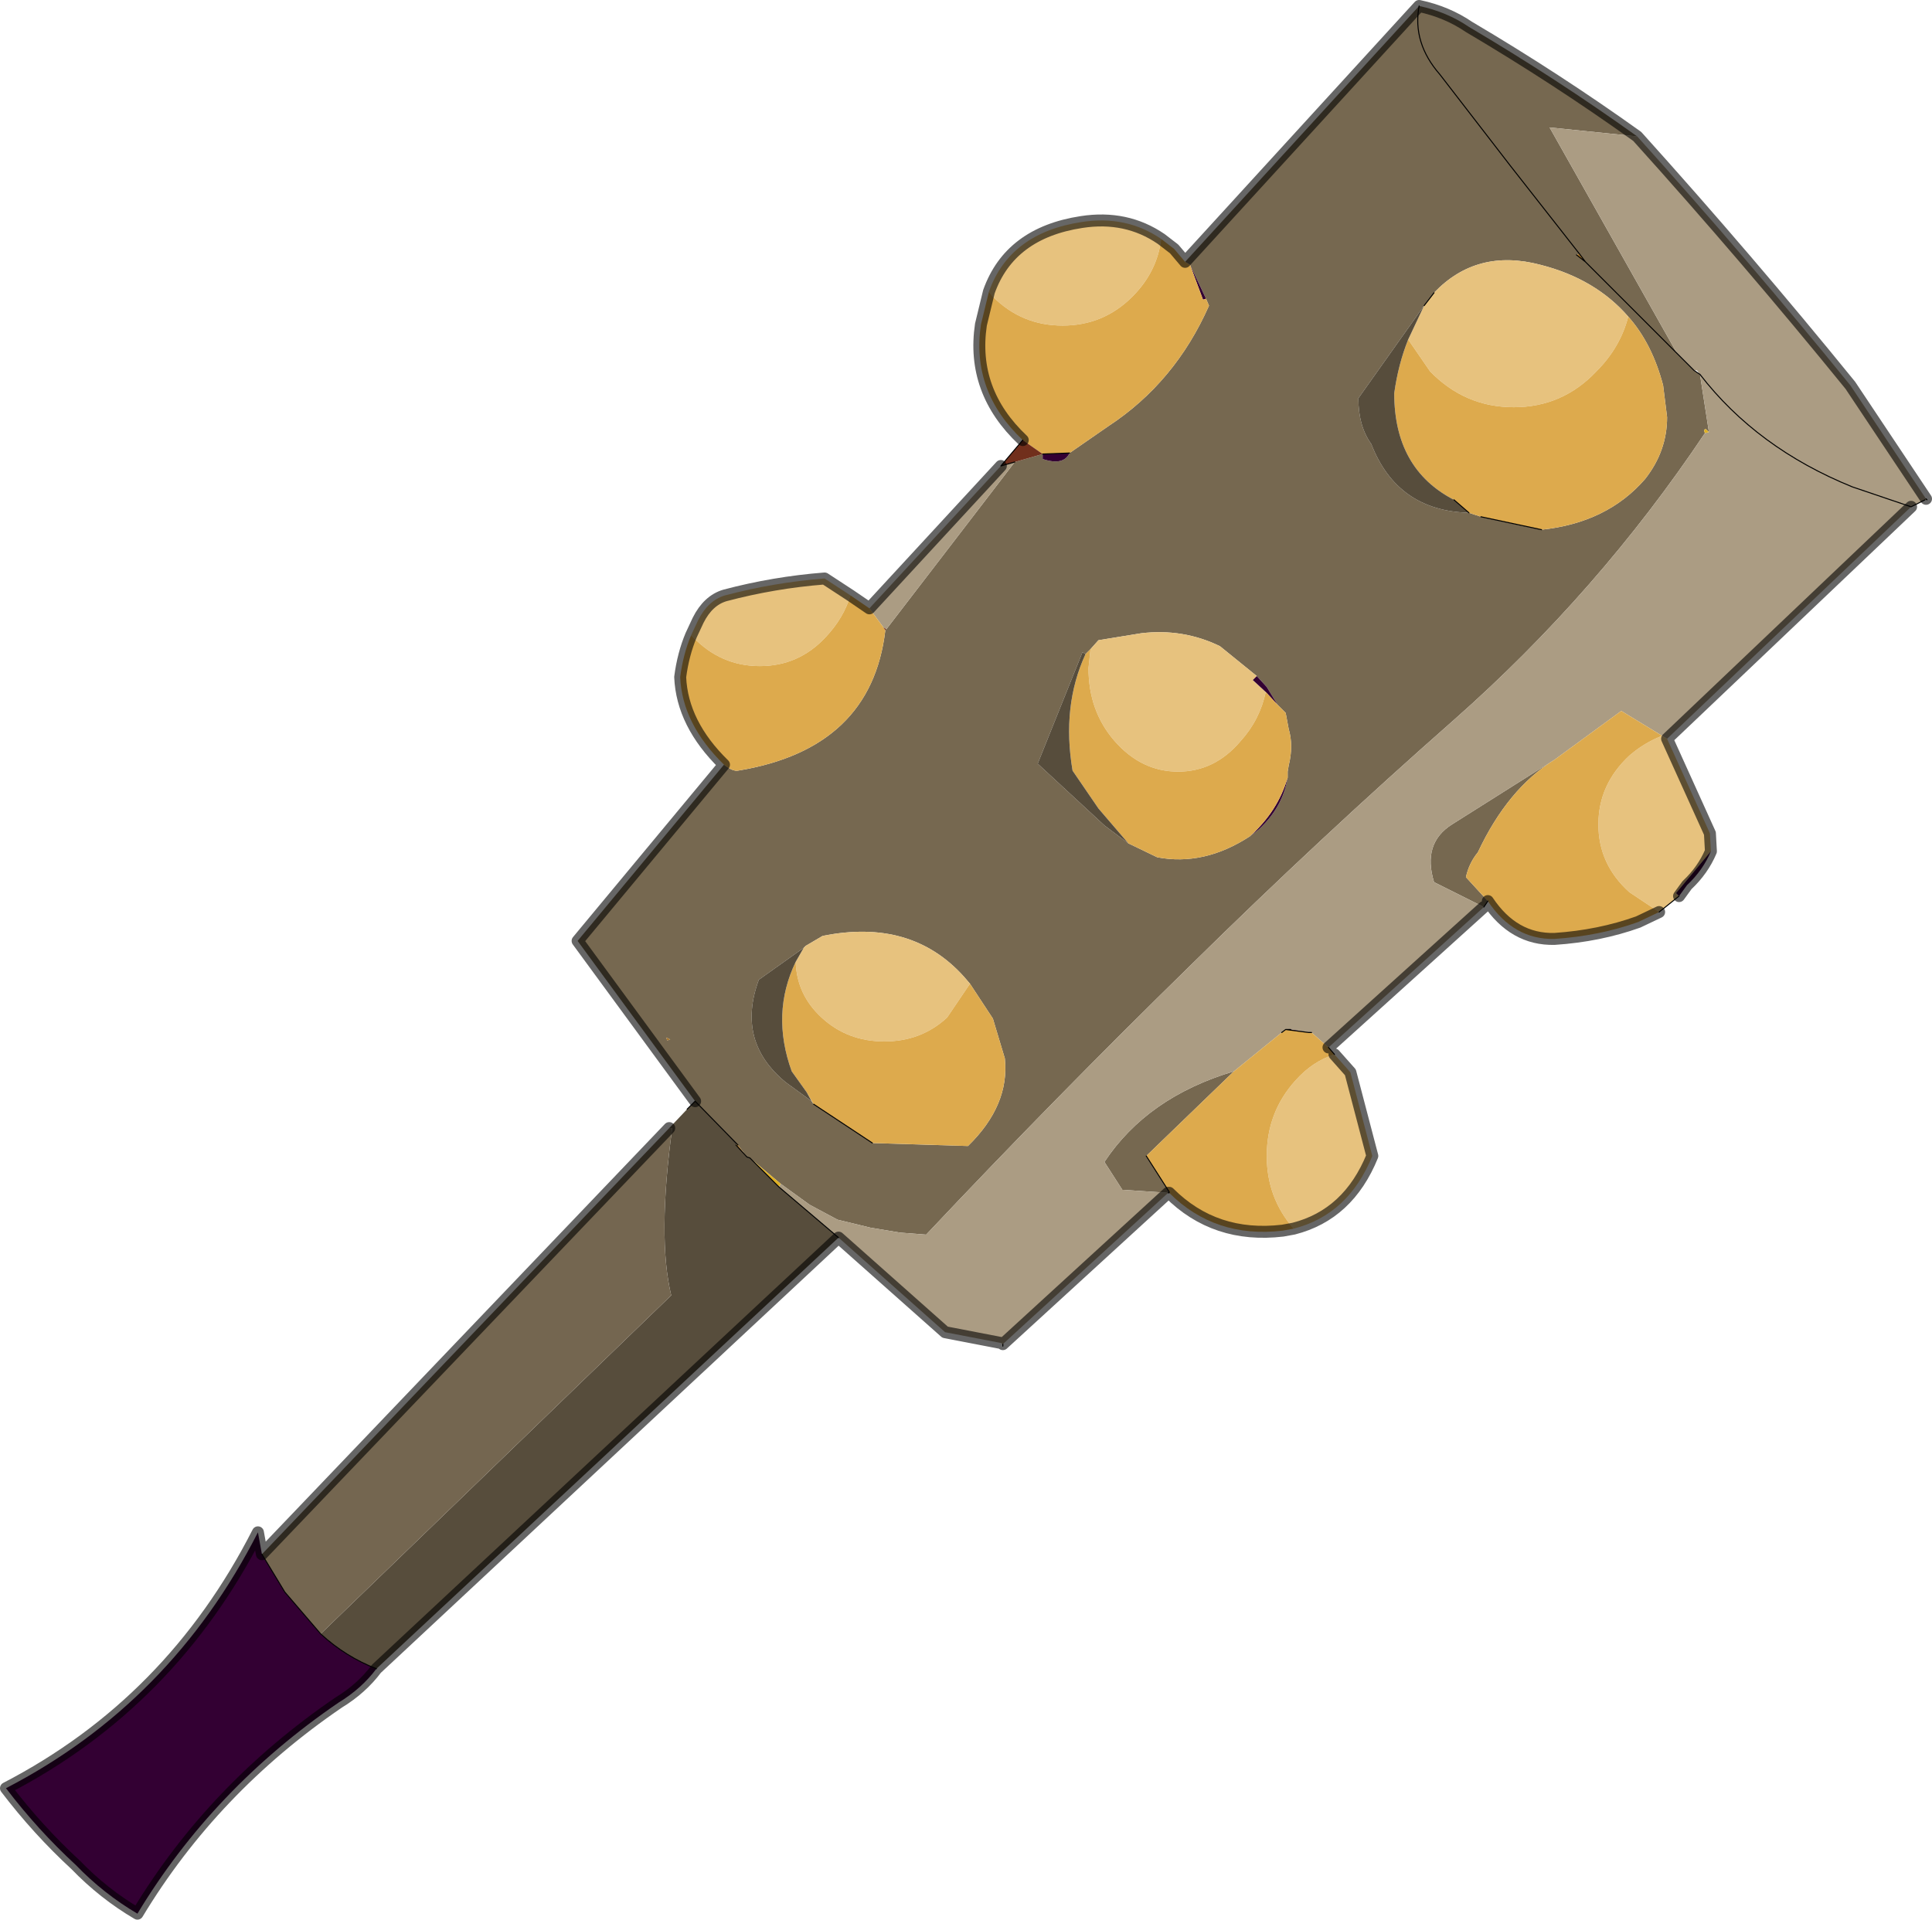
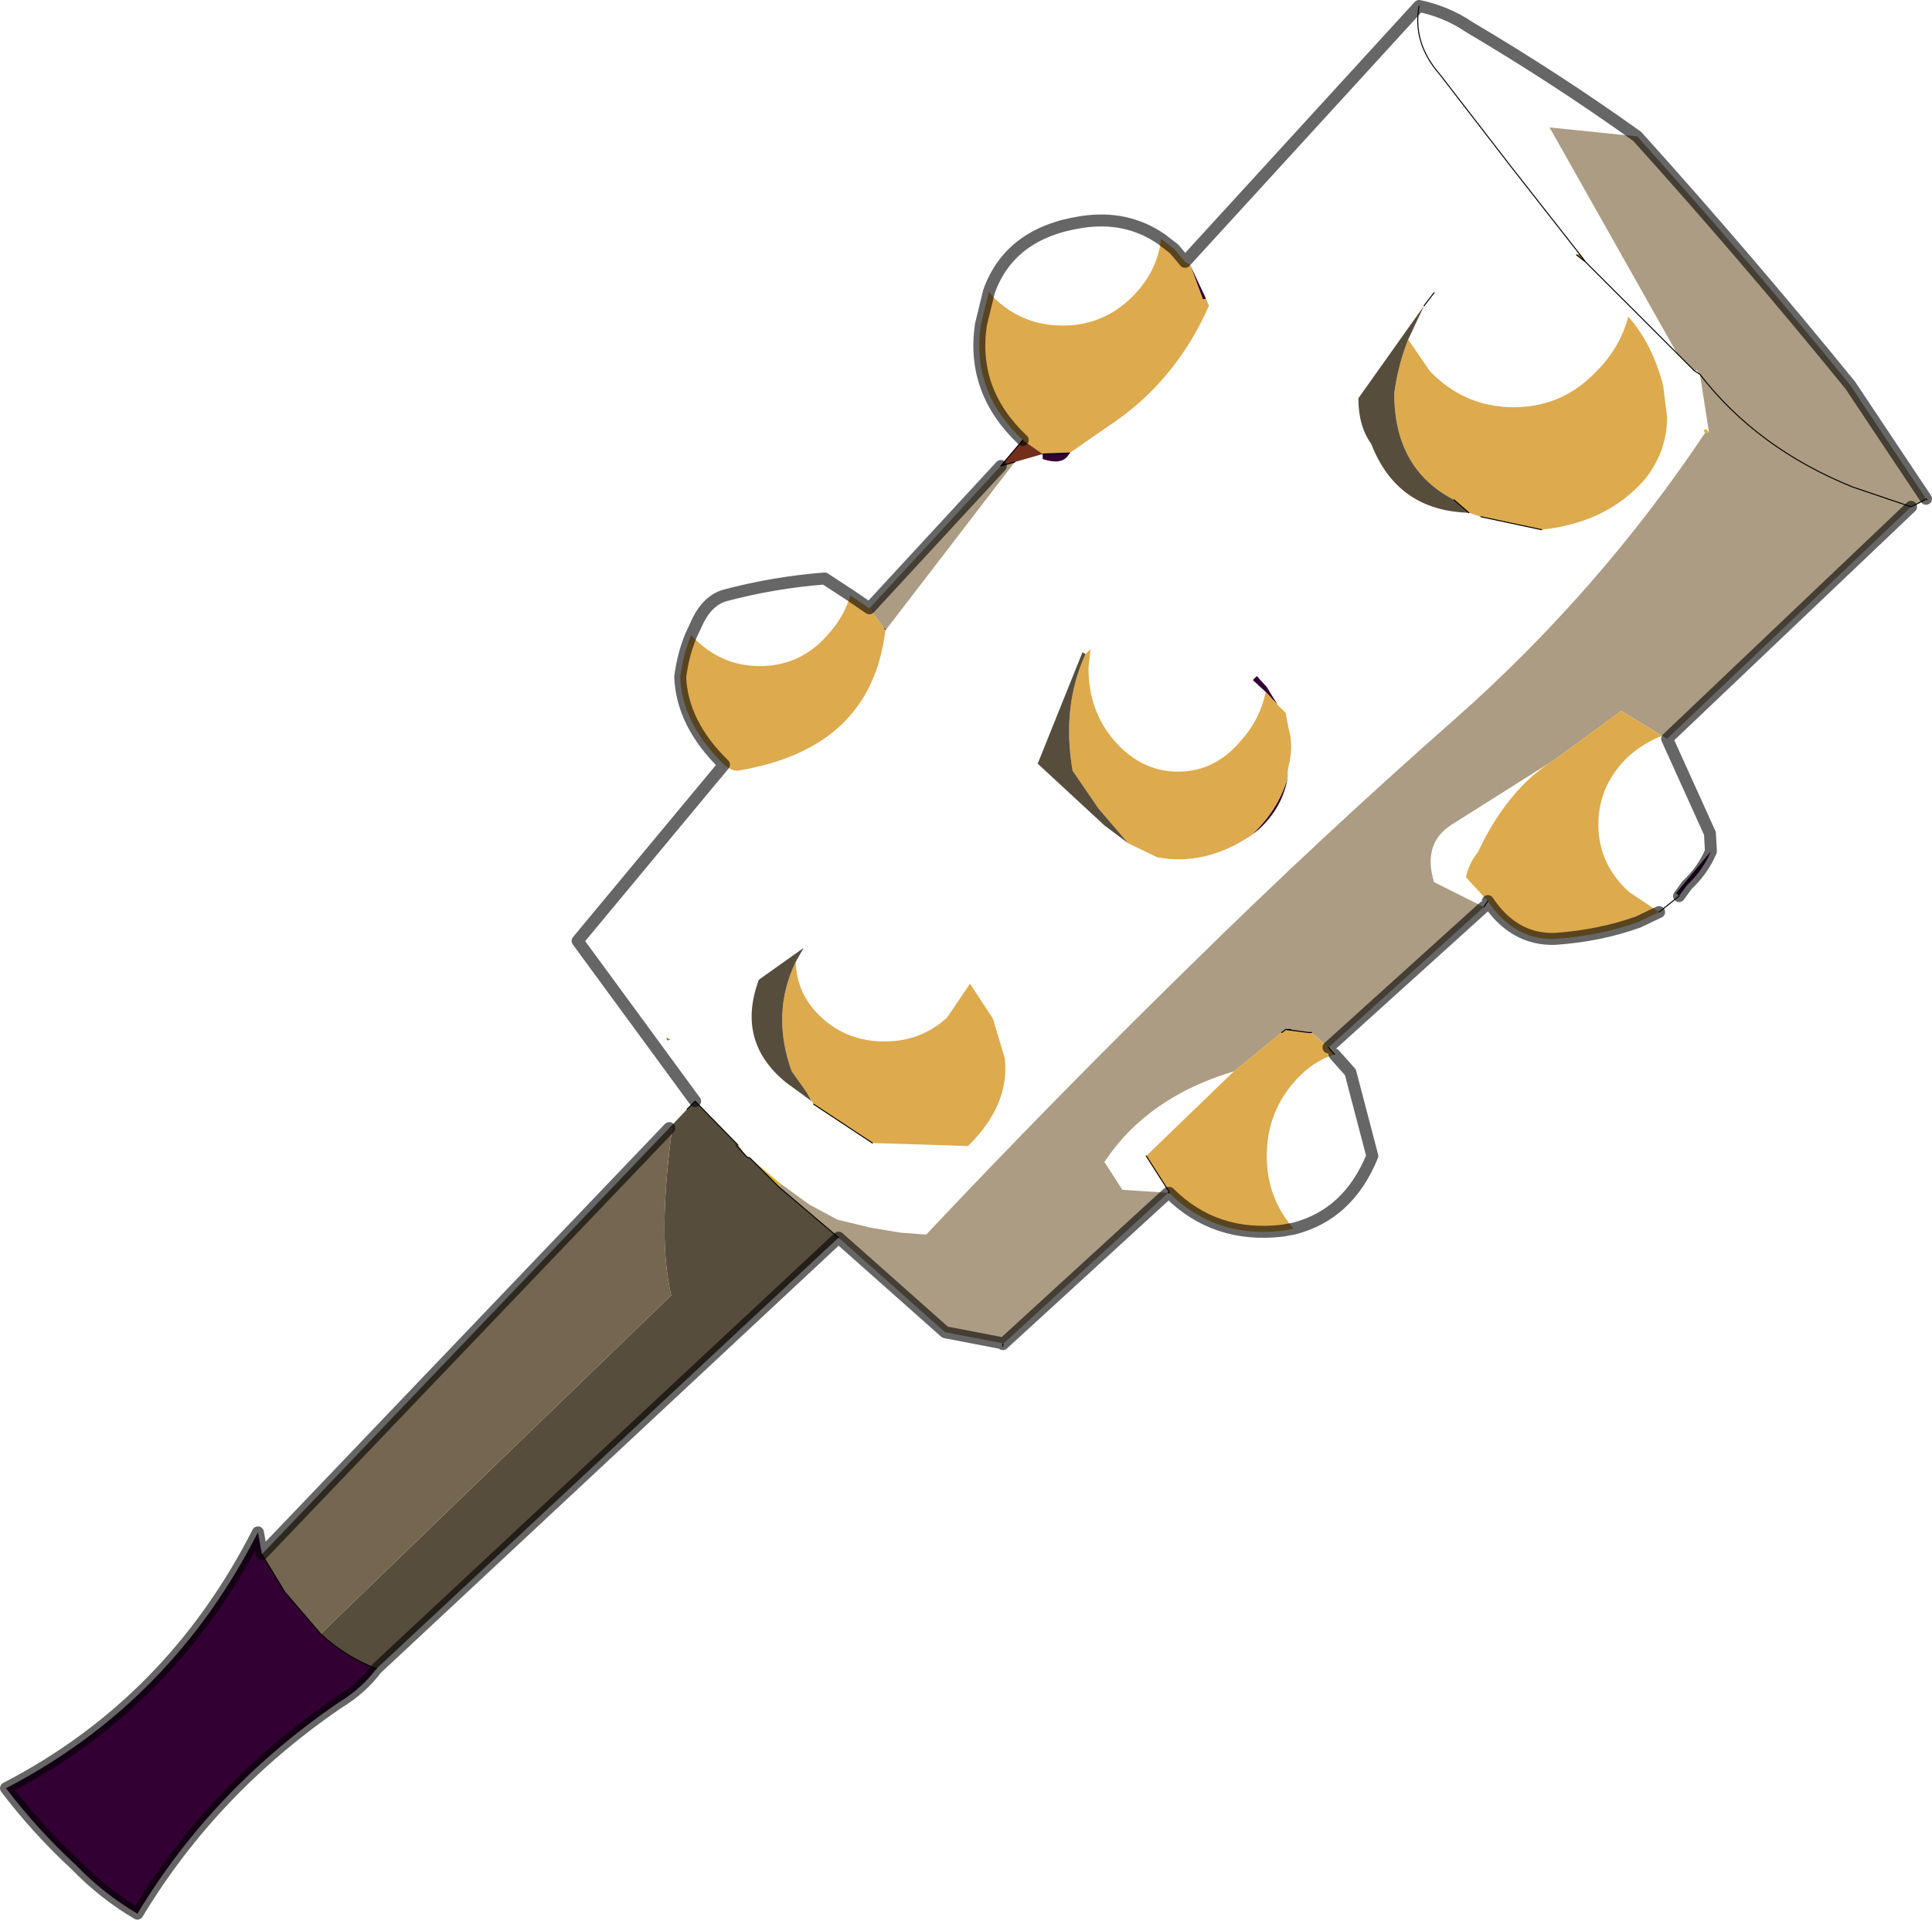
<svg xmlns="http://www.w3.org/2000/svg" xmlns:xlink="http://www.w3.org/1999/xlink" width="97px" height="96.4px">
  <g transform="matrix(1, 0, 0, 1, -226.45, -152.25)">
    <use xlink:href="#object-0" width="97" height="96.4" transform="matrix(1, 0, 0, 1, 226.45, 152.25)" />
  </g>
  <defs>
    <g transform="matrix(1, 0, 0, 1, -226.45, -152.25)" id="object-0">
-       <path fill-rule="evenodd" fill="#766850" stroke="none" d="M285.95 165.4L297.7 152.55Q299.1 152.85 300.2 153.6Q304.6 156.2 308.65 159.1L304.25 158.65L310.65 170L311.5 170.85L311.8 171.05L312.25 173.95L312.1 173.8Q311.95 173.8 312.05 174Q306.7 182 299.45 188.4Q292.75 194.3 286.25 200.7Q279.45 207.35 272.95 214.25L271.65 214.15L270.15 213.9L268.5 213.5L267.1 212.75L265.65 211.7L264.1 210.4L263.95 210.35L263.5 209.75L263.45 209.7L261.35 207.55L255.45 199.5L262.8 190.65Q263.25 191 263.5 190.95Q270.2 189.85 270.9 183.9L270.95 183.85L277.4 175.45L278.8 175.05L278.8 175.3Q279.85 175.65 280.15 175L282.1 173.65Q285.45 171.45 287.15 167.6L287 167.25L286.2 165.55L285.95 165.4M301.15 197.5L300.95 197.8L298.45 196.55Q297.85 194.6 299.35 193.65L304.5 190.4Q302.15 191.85 300.65 195.05Q300.2 195.6 300.05 196.3L301.15 197.5M266.8 199.85L264.55 201.45Q263.4 204.55 265.9 206.6L267.2 207.55L267.3 207.7L270.25 209.65L275.05 209.8Q277.15 207.75 276.9 205.4L276.3 203.4L275.15 201.65L274.85 201.3Q272.2 198.35 267.75 199.25L266.9 199.75L266.8 199.85M289.55 186.2L287.7 184.7Q285.85 183.8 283.75 184.05L281.6 184.4L281.2 184.85L280.95 185.1L280.8 185L278.55 190.6L281.9 193.7L283.1 194.6L284.55 195.3Q286.9 195.75 289.2 194.25L289.65 193.9Q290.85 192.8 291.1 191.3L291.1 191L291.15 190.7Q291.4 189.7 291.15 188.85L291 188.05L290.6 187.65L290.05 186.75L289.55 186.2M306.05 165.4L310.65 170L306.05 165.4L305.6 165.05L305.75 165L302.3 160.6L298.75 156Q297.35 154.4 297.7 152.55Q297.35 154.4 298.75 156L302.3 160.6L305.75 165L306.05 165.4M303.85 178.85Q307.15 178.5 309.05 176.3Q310.15 174.9 310.15 173.2L309.95 171.6Q309.4 169.5 308.2 168.15Q306.55 166.25 303.8 165.55Q300.6 164.7 298.45 166.95L297.95 167.6L294.65 172.25Q294.65 173.65 295.3 174.55Q296.6 177.9 300.2 178L300.8 178.2L303.85 178.85M288.4 206.05L284 210.3L285.15 212.1L285.1 212.15L282.8 212L281.9 210.6Q284.05 207.35 288.4 206.05M259.9 204.35L259.95 204.5L260.1 204.45L259.9 204.35" />
      <path fill-rule="evenodd" fill="#ab9c83" stroke="none" d="M308.65 159.1Q314.15 165.2 319.35 171.6L323.15 177.3L323.1 177.35L322.4 177.7L310.15 189.35L309.9 189.2L307.85 187.95L304.5 190.4L299.35 193.65Q297.85 194.6 298.45 196.55L300.95 197.8L293.15 204.85L292.3 204.1L292.15 204.1L291.25 203.95L291 203.95L290.8 204.1L288.4 206.05Q284.05 207.35 281.9 210.6L282.8 212L285.1 212.15L276.8 219.75L276.75 219.7L273.9 219.15L268.55 214.4L265.55 211.85L265.65 211.7L267.1 212.75L268.5 213.5L270.15 213.9L271.65 214.15L272.95 214.25Q279.45 207.35 286.25 200.7Q292.75 194.3 299.45 188.4Q306.7 182 312.05 174L312.25 173.95L311.8 171.05L311.65 170.85L311.5 170.85L310.65 170L304.25 158.65L308.65 159.1M270.1 182.8L276.7 175.65L277.4 175.45L270.95 183.85L270.8 183.75L270.1 182.8M322.4 177.7L319.45 176.7Q314.65 174.75 311.8 171.05Q314.65 174.75 319.45 176.7L322.4 177.7" />
      <path fill-rule="evenodd" fill="#f5d154" stroke="none" d="M323.15 177.3L323.2 177.35L323.1 177.35L323.15 177.3" />
-       <path fill-rule="evenodd" fill="#e7c27e" stroke="none" d="M310.15 189.35L312.3 194.1L312.35 195L310.6 197.1L310.75 197.25L309.75 198.05L308.25 197.05Q306.7 195.65 306.7 193.65Q306.7 191.65 308.25 190.2Q309 189.55 309.9 189.2L310.15 189.35M293.45 205.2L294.25 206.1L295.35 210.3Q294.15 213.25 291.4 213.95Q290.05 212.4 290.05 210.3Q290.05 208.1 291.5 206.5Q292.35 205.55 293.45 205.2M261.15 184.15L261.5 183.4Q262 182.4 262.85 182.15Q265.3 181.5 267.85 181.3L269.15 182.15Q268.8 183.3 267.9 184.25Q266.55 185.7 264.6 185.7Q262.65 185.7 261.25 184.25L261.15 184.15M276.1 166.9Q277.15 163.95 280.75 163.4Q283 163.05 284.75 164.25Q284.55 165.9 283.3 167.15Q281.85 168.6 279.8 168.6Q277.75 168.6 276.3 167.15L276.1 166.9M266.4 200.55L266.8 199.85L266.9 199.75L267.75 199.25Q272.2 198.35 274.85 201.3L275.15 201.65L274 203.35Q272.7 204.55 270.85 204.55Q269 204.55 267.7 203.35Q266.45 202.2 266.4 200.55M281.2 184.85L281.6 184.4L283.75 184.05Q285.85 183.8 287.7 184.7L289.55 186.2L289.35 186.4L290 187Q289.7 188.4 288.75 189.45Q287.45 191 285.6 191Q283.75 191 282.4 189.45Q281.1 187.95 281.1 185.8L281.2 184.85M308.2 168.15Q307.8 169.7 306.6 170.9Q304.9 172.7 302.45 172.7Q300 172.7 298.25 170.9L297.15 169.3L297.95 167.6L298.45 166.95Q300.6 164.7 303.8 165.55Q306.55 166.25 308.2 168.15" />
      <path fill-rule="evenodd" fill="#330033" stroke="none" d="M312.35 195Q311.95 195.95 311.15 196.7L310.75 197.25L310.6 197.1L312.35 195M245.35 236.05Q244.6 237.05 243.45 237.75Q237.15 242.05 233.35 248.35Q231.65 247.35 230.25 245.9Q228.35 244.15 226.75 242.05Q235.05 237.75 239.4 229.2L239.6 230.3L240.75 232.2L242.55 234.3Q243.8 235.45 245.35 236.05M286.2 165.55L287 167.25L286.85 167.3L286.2 165.55M280.15 175Q279.85 175.65 278.8 175.3L278.8 175.05L280.15 175M289.55 186.2L290.05 186.75L290.6 187.65L290 187L289.35 186.4L289.55 186.2M291.1 191.3Q290.85 192.8 289.65 193.9L289.2 194.25Q290.6 193 291.1 191.3M291 203.95L291.25 203.95L292.15 204.1L291 203.95" />
      <path fill-rule="evenodd" fill="#ddaa4d" stroke="none" d="M309.75 198.05L308.7 198.55Q306.75 199.25 304.5 199.4Q302.45 199.45 301.15 197.5L300.05 196.3Q300.2 195.6 300.65 195.05Q302.15 191.85 304.5 190.4L307.85 187.95L309.9 189.2Q309 189.55 308.25 190.2Q306.7 191.65 306.7 193.65Q306.7 195.65 308.25 197.05L309.75 198.05M293.15 204.85L293.45 205.2Q292.35 205.55 291.5 206.5Q290.05 208.1 290.05 210.3Q290.05 212.4 291.4 213.95L290.85 214.05Q287.45 214.45 285.15 212.15L285.15 212.1L284 210.3L288.4 206.05L290.8 204.1L291 203.95L292.15 204.1L292.3 204.1L293.15 204.85M262.8 190.65Q260.7 188.6 260.6 186.25Q260.75 185.1 261.15 184.15L261.25 184.25Q262.65 185.7 264.6 185.7Q266.55 185.7 267.9 184.25Q268.8 183.3 269.15 182.15L270.1 182.8L270.8 183.75L270.9 183.9Q270.2 189.85 263.5 190.95Q263.25 191 262.8 190.65M277.8 174.35Q275.2 171.9 275.7 168.55L276.1 166.9L276.3 167.15Q277.75 168.6 279.8 168.6Q281.85 168.6 283.3 167.15Q284.55 165.9 284.75 164.25L285.4 164.75L285.95 165.4L286.2 165.55L286.85 167.3L287 167.25L287.15 167.6Q285.45 171.45 282.1 173.65L280.15 175L278.8 175.05L277.8 174.35M266.95 207.1L266.2 206.05Q265.15 203.15 266.4 200.55Q266.45 202.2 267.7 203.35Q269 204.55 270.85 204.55Q272.7 204.55 274 203.35L275.15 201.65L276.3 203.4L276.9 205.4Q277.15 207.75 275.05 209.8L270.25 209.65L267.3 207.7L266.95 207.1M290.6 187.65L291 188.05L291.15 188.85Q291.4 189.7 291.15 190.7L291.1 191L291.1 191.3Q290.6 193 289.2 194.25Q286.9 195.75 284.55 195.3L283.1 194.6L281.6 192.85L280.3 190.95Q279.75 187.7 280.95 185.1L281.2 184.85L281.1 185.8Q281.1 187.95 282.4 189.45Q283.75 191 285.6 191Q287.45 191 288.75 189.45Q289.7 188.4 290 187L290.6 187.65M308.2 168.15Q309.4 169.5 309.95 171.6L310.15 173.2Q310.15 174.9 309.05 176.3Q307.15 178.5 303.85 178.85L300.8 178.2L300.2 178L299.45 177.35Q296.45 175.8 296.45 172Q296.65 170.55 297.15 169.3L298.25 170.9Q300 172.7 302.45 172.7Q304.9 172.7 306.6 170.9Q307.8 169.7 308.2 168.15" />
      <path fill-rule="evenodd" fill="#cc9933" stroke="none" d="M285.15 212.15L285.1 212.15L285.15 212.1L285.15 212.15M263.45 209.7L263.5 209.75L263.4 209.75L263.45 209.7" />
      <path fill-rule="evenodd" fill="#deb025" stroke="none" d="M276.8 219.75L276.8 219.85L276.75 219.7L276.8 219.75M312.05 174Q311.95 173.8 312.1 173.8L312.25 173.95L312.05 174M265.65 211.7L265.55 211.85L264.1 210.4L265.65 211.7" />
      <path fill-rule="evenodd" fill="#574d3c" stroke="none" d="M268.55 214.4L245.35 236.05Q243.8 235.45 242.55 234.3L260.15 217.3Q259.45 214.4 260.2 208.9L260.05 208.9L260.95 207.95L261.35 207.55L263.45 209.7L263.4 209.75L263.95 210.35L264.1 210.4L265.55 211.85L268.55 214.4M267.2 207.55L265.9 206.6Q263.4 204.55 264.55 201.45L266.8 199.85L266.4 200.55Q265.15 203.15 266.2 206.05L266.95 207.1L267.2 207.55M283.1 194.6L281.9 193.7L278.55 190.6L280.8 185L280.95 185.1Q279.75 187.7 280.3 190.95L281.6 192.85L283.1 194.6M297.15 169.3Q296.65 170.55 296.45 172Q296.45 175.8 299.45 177.35L300.2 178Q296.6 177.9 295.3 174.55Q294.65 173.65 294.65 172.25L297.95 167.6L297.15 169.3" />
      <path fill-rule="evenodd" fill="#746650" stroke="none" d="M239.6 230.3L260.05 208.9L260.2 208.9Q259.45 214.4 260.15 217.3L242.55 234.3L240.75 232.2L239.6 230.3" />
      <path fill-rule="evenodd" fill="#712f1c" stroke="none" d="M276.7 175.65L277.8 174.35L278.8 175.05L277.4 175.45L276.7 175.65M270.95 183.85L270.9 183.9L270.8 183.75L270.95 183.85" />
      <path fill-rule="evenodd" fill="#a67326" stroke="none" d="M306.05 165.4L305.6 165.05L305.75 165L306.05 165.4M259.9 204.35L260.1 204.45L259.95 204.5L259.9 204.35M263.4 209.75L263.5 209.75L263.95 210.35L263.4 209.75" />
      <path fill="none" stroke="#000000" stroke-opacity="0.6" stroke-width="0.6" stroke-linecap="round" stroke-linejoin="round" d="M285.95 165.4L297.7 152.55Q299.1 152.85 300.2 153.6Q304.6 156.2 308.65 159.1Q314.15 165.2 319.35 171.6L323.15 177.3M322.4 177.7L310.15 189.35L312.3 194.1L312.35 195Q311.95 195.95 311.15 196.7L310.75 197.25M309.75 198.05L308.7 198.55Q306.75 199.25 304.5 199.4Q302.45 199.45 301.15 197.5M300.95 197.8L293.15 204.85M293.45 205.2L294.25 206.1L295.35 210.3Q294.15 213.25 291.4 213.95L290.85 214.05Q287.45 214.45 285.15 212.15M285.1 212.15L276.8 219.75M276.75 219.7L273.9 219.15L268.55 214.4L245.35 236.05Q244.6 237.05 243.45 237.75Q237.15 242.05 233.35 248.35Q231.65 247.35 230.25 245.9Q228.35 244.15 226.75 242.05Q235.05 237.75 239.4 229.2L239.6 230.3L260.05 208.9M261.35 207.55L255.45 199.5L262.8 190.65Q260.7 188.6 260.6 186.25Q260.75 185.1 261.15 184.15L261.5 183.4Q262 182.4 262.85 182.15Q265.3 181.5 267.85 181.3L269.15 182.15L270.1 182.8L276.7 175.65M277.8 174.35Q275.2 171.9 275.7 168.55L276.1 166.9Q277.15 163.95 280.75 163.4Q283 163.05 284.75 164.25L285.4 164.75L285.95 165.4" />
      <path fill="none" stroke="#000000" stroke-width="0.05" stroke-linecap="round" stroke-linejoin="round" d="M323.15 177.3L323.2 177.35M323.1 177.35L322.4 177.7L319.45 176.7Q314.65 174.75 311.8 171.05L311.5 170.85L310.65 170L306.05 165.4L305.6 165.05M310.75 197.25L309.75 198.05M301.15 197.5L300.95 197.8M293.15 204.85L293.45 205.2M285.15 212.15L285.1 212.15M276.8 219.75L276.8 219.85M260.95 207.95L261.35 207.55L263.45 209.7L263.5 209.75M276.7 175.65L277.8 174.35M278.8 175.05L280.15 175M277.4 175.45L276.7 175.65M270.25 209.65L267.3 207.7M305.75 165L302.3 160.6L298.75 156Q297.35 154.4 297.7 152.55M299.45 177.35L300.2 178M300.8 178.2L303.85 178.85M265.55 211.85L268.55 214.4M306.05 165.4L305.75 165M298.45 166.95L297.95 167.6M291 203.95L291.25 203.95M292.15 204.1L292.3 204.1M291 203.95L290.8 204.1M284 210.3L285.15 212.1L285.15 212.15M292.15 204.1L291 203.95M239.6 230.3L240.75 232.2L242.55 234.3Q243.8 235.45 245.35 236.05M263.95 210.35L264.1 210.4L265.55 211.85M263.95 210.35L263.4 209.75" />
    </g>
  </defs>
</svg>